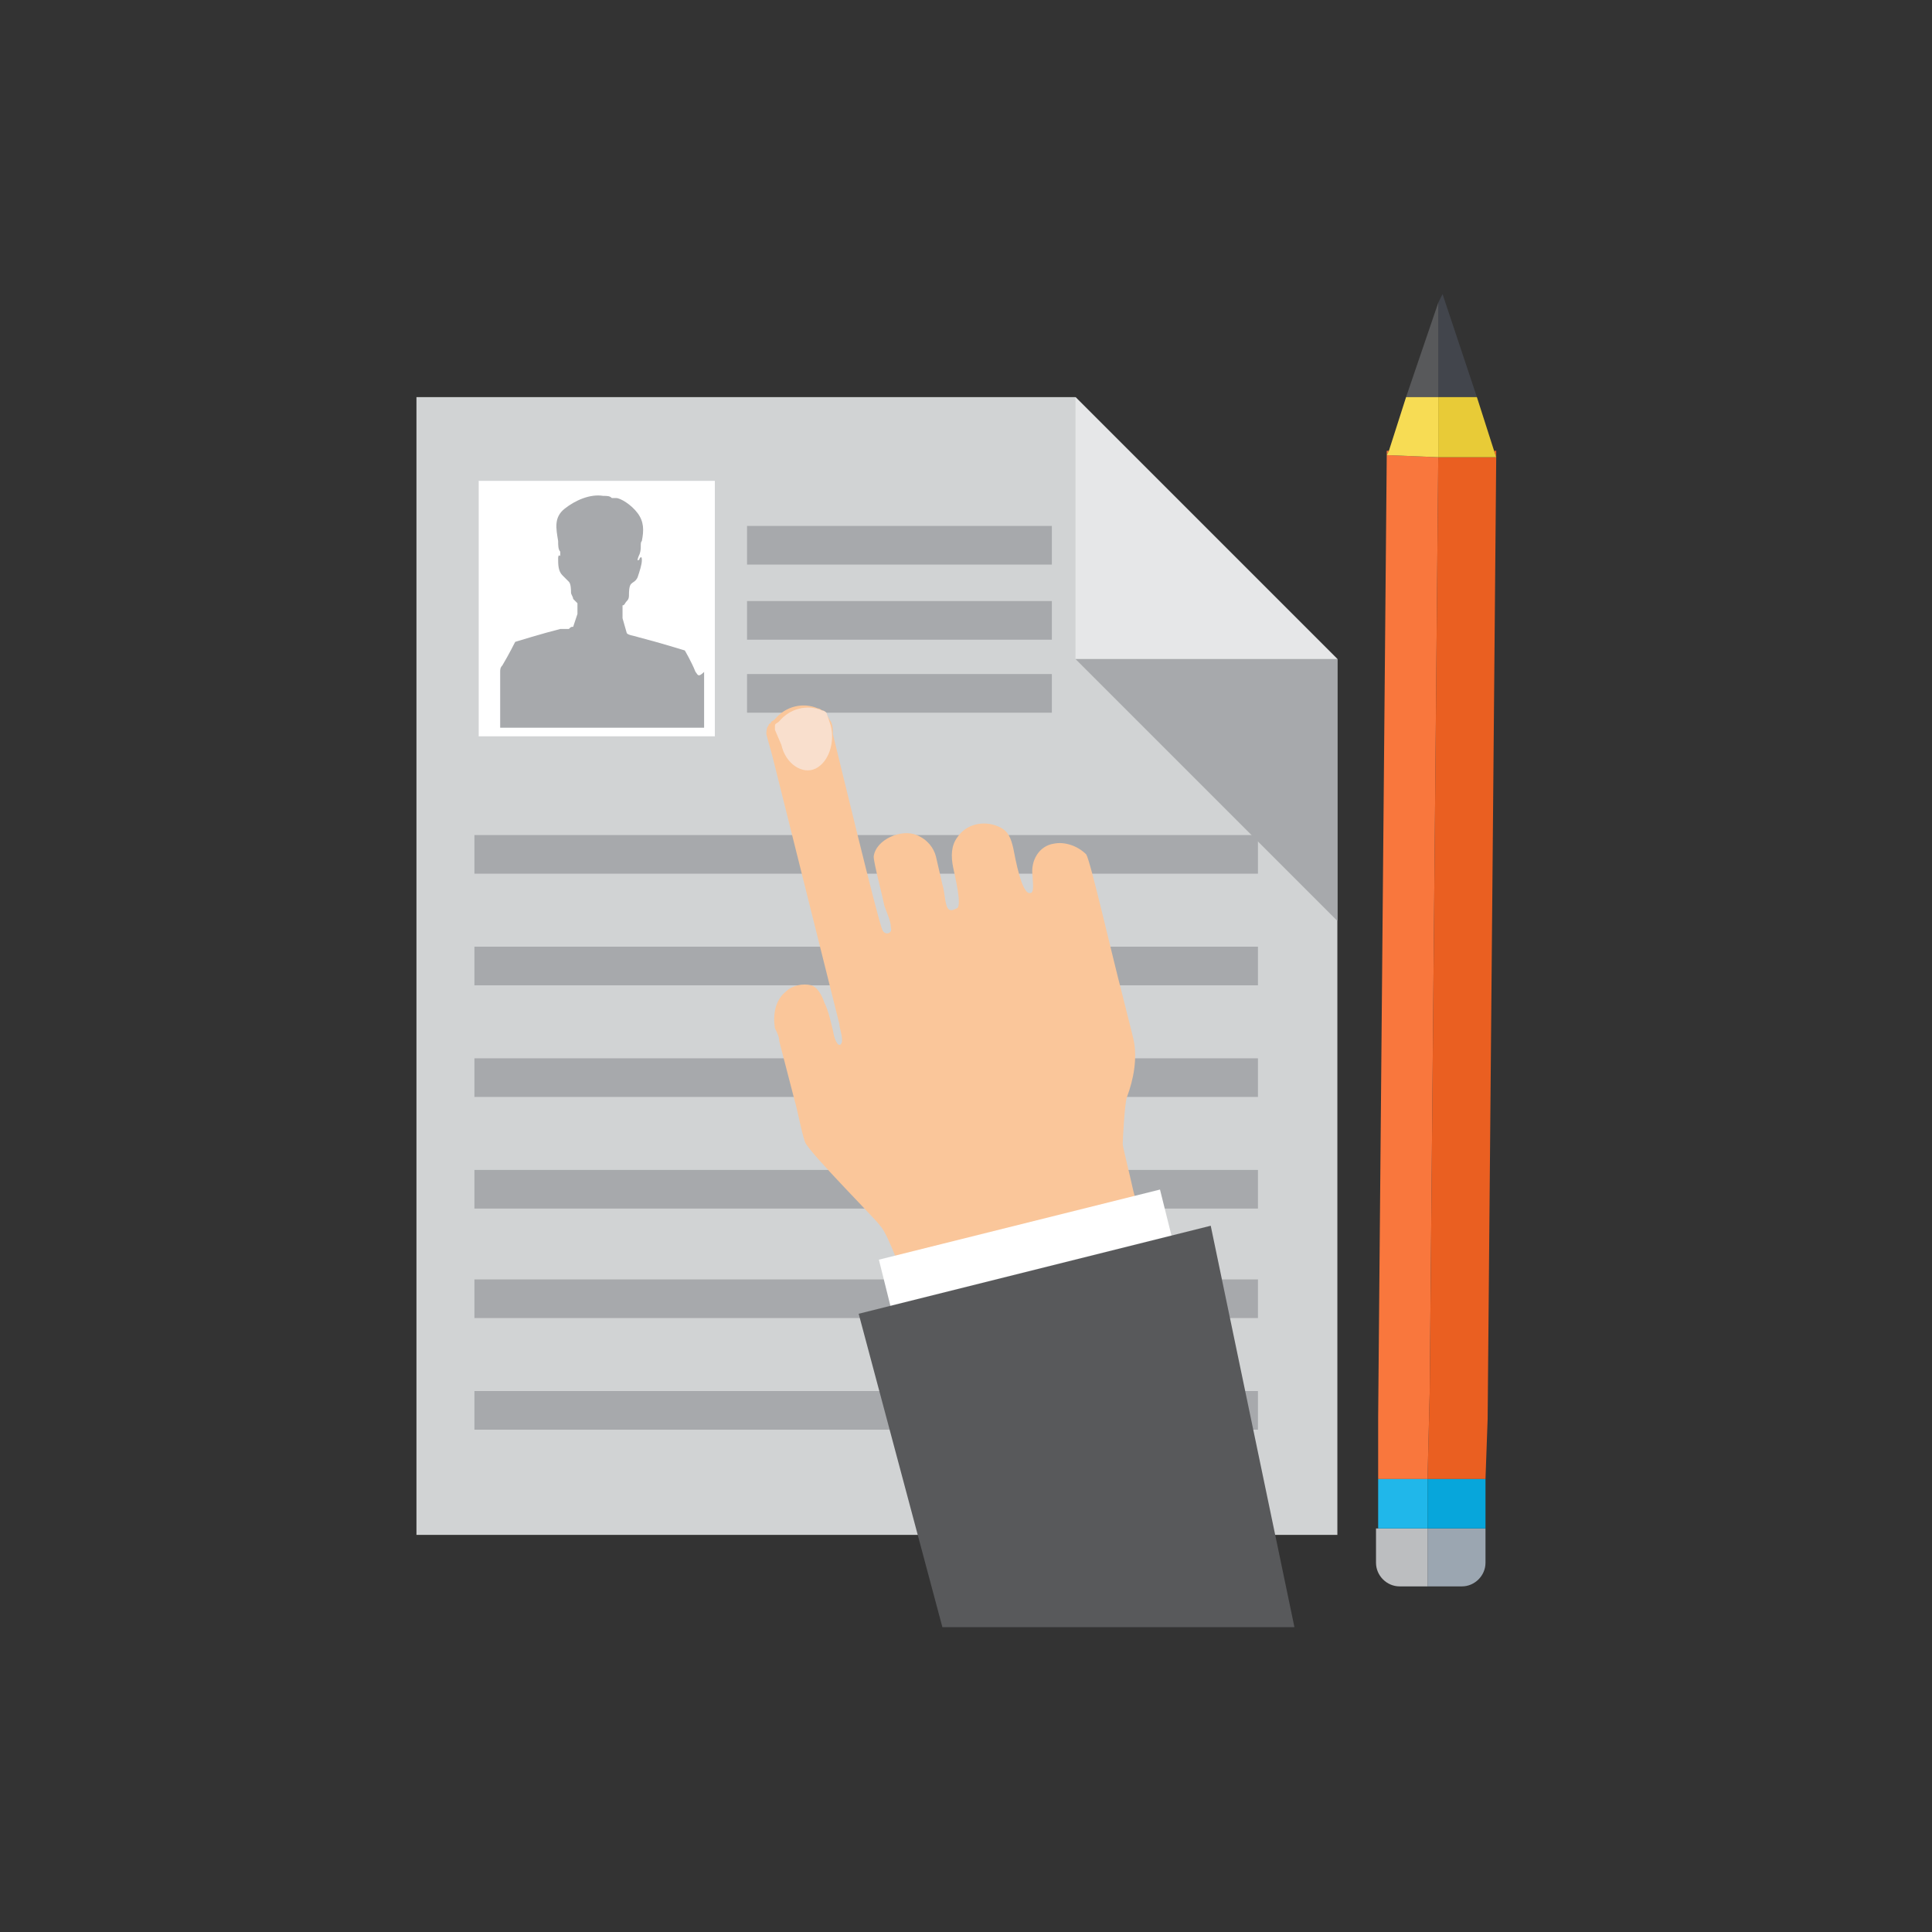
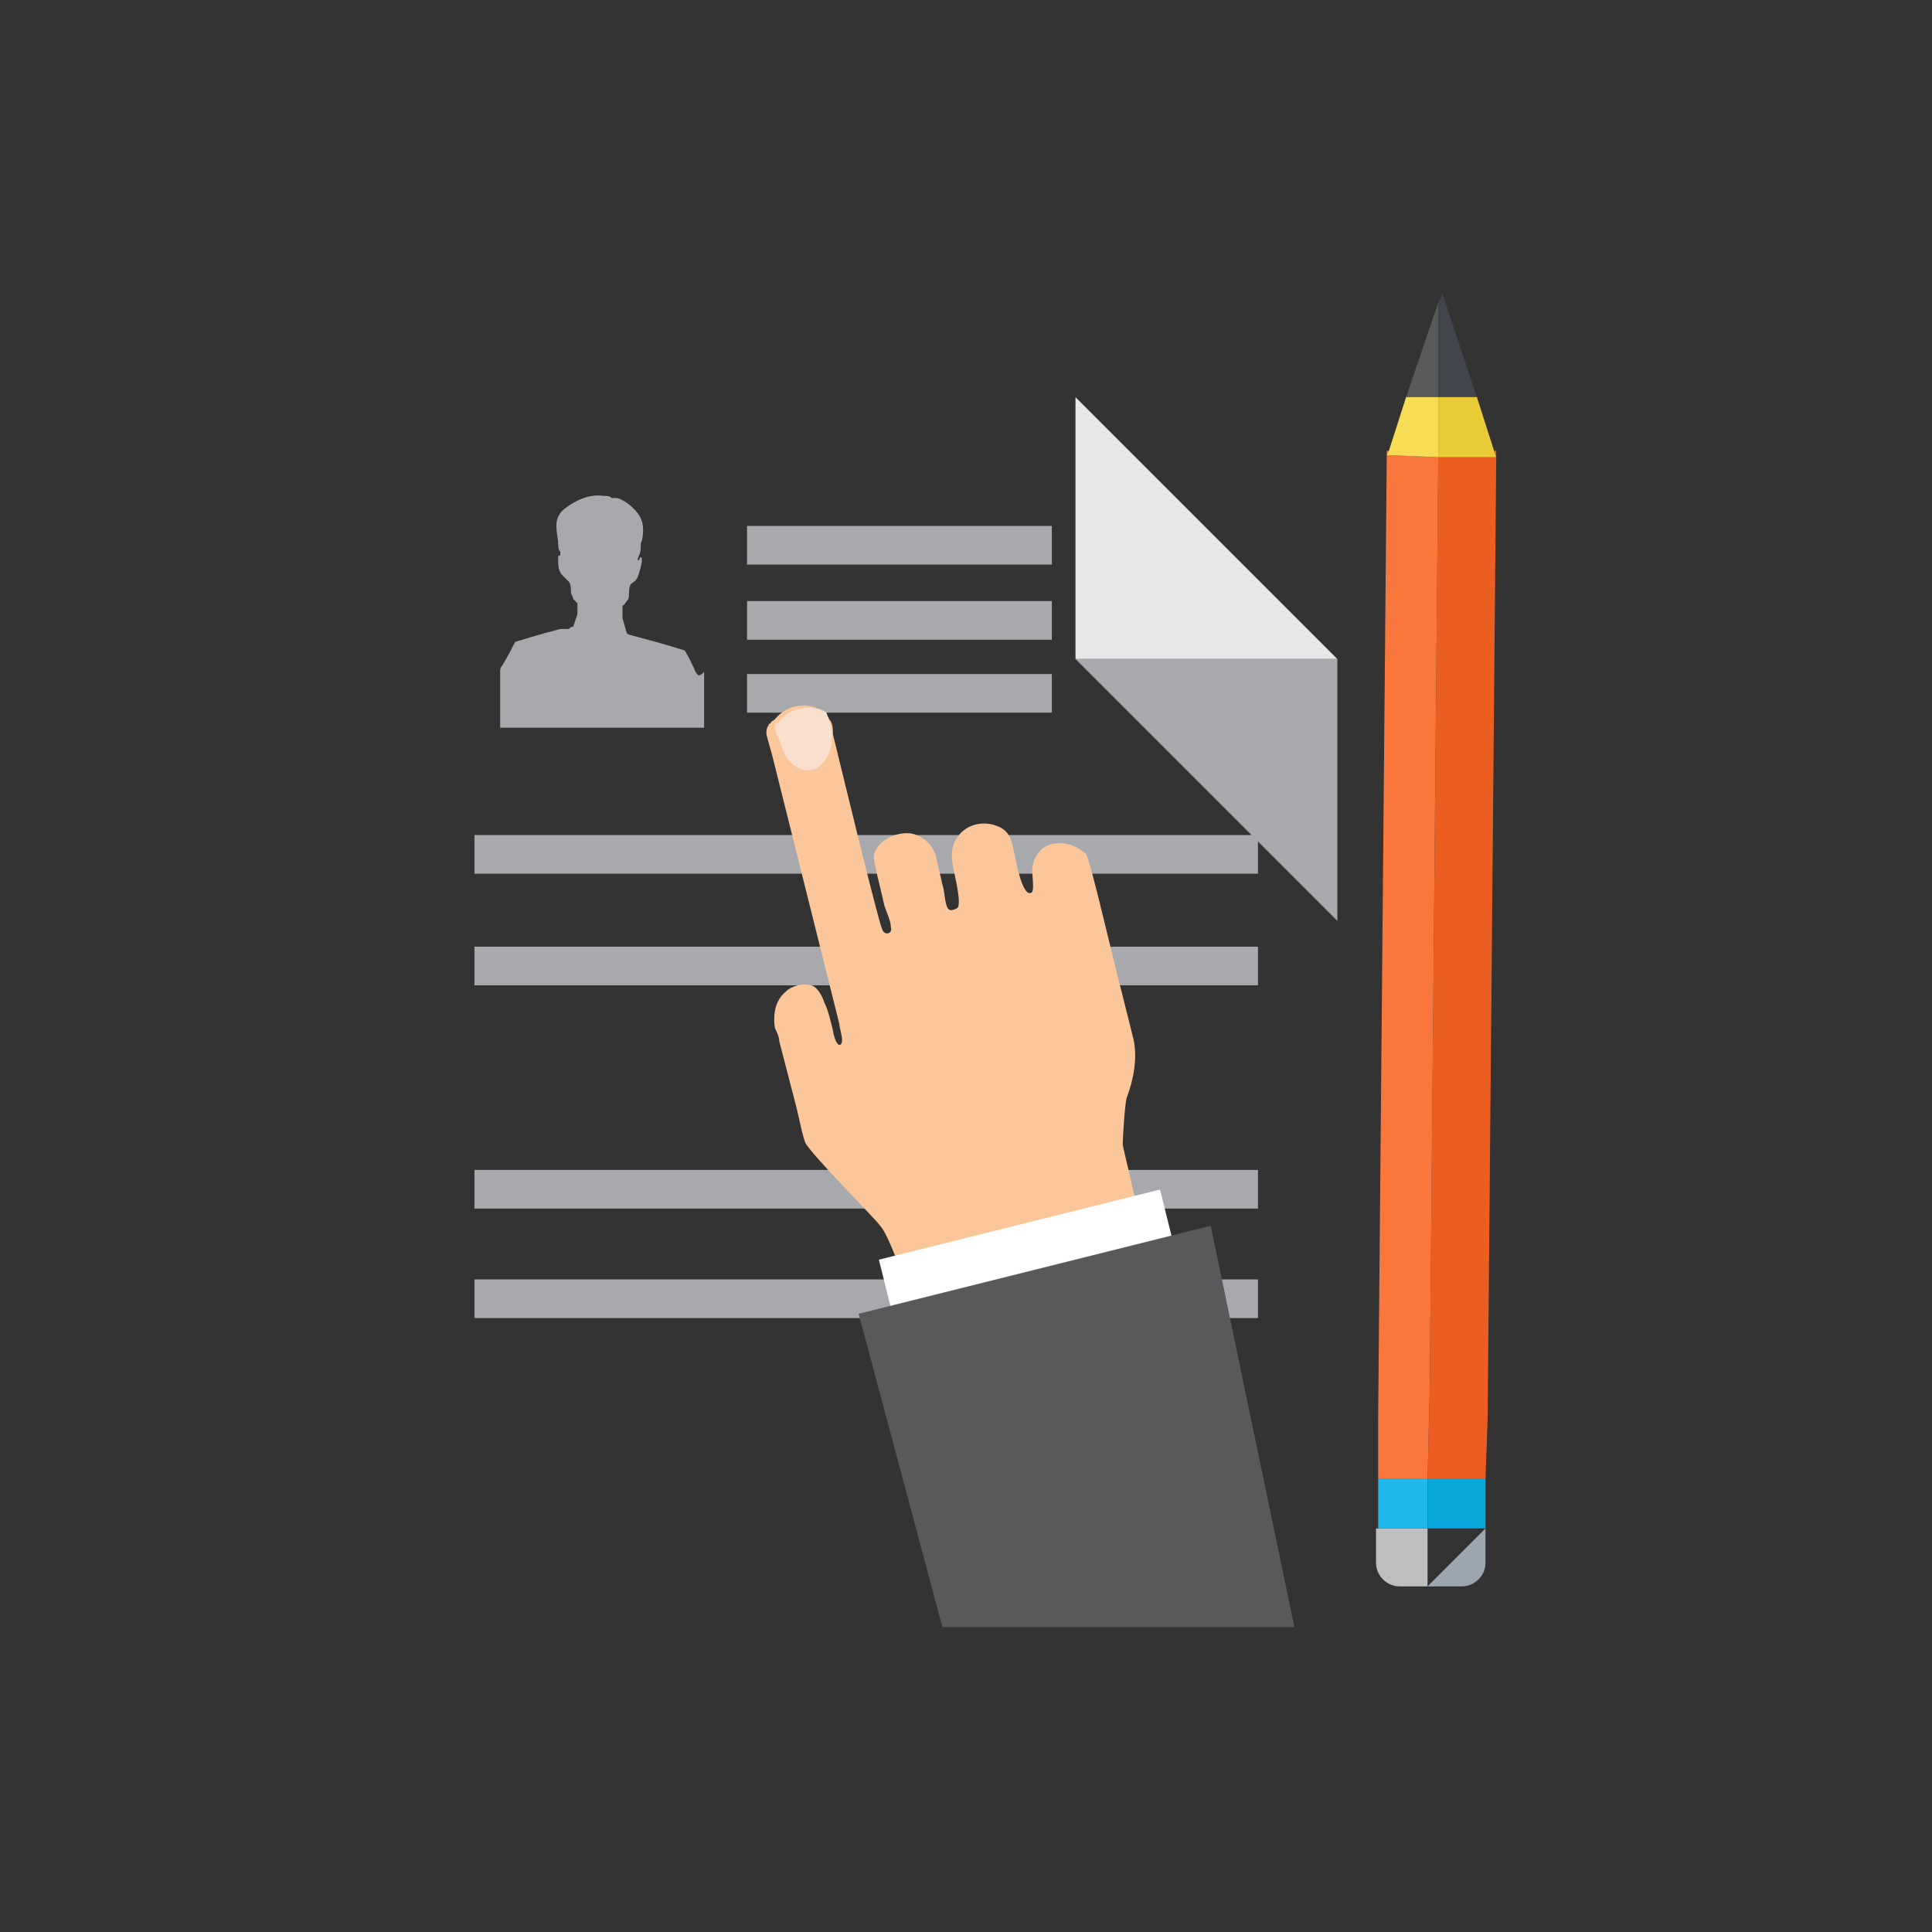
<svg xmlns="http://www.w3.org/2000/svg" version="1.1" id="Layer_1" x="0px" y="0px" viewBox="0 0 90 90" style="enable-background:new 0 0 90 90;" xml:space="preserve">
  <rect x="0" y="0" width="90" height="90" fill="#333333" stroke="none" />
  <style type="text/css"> .st0{fill:#D1D3D4;} .st1{fill:#E6E7E8;} .st2{fill:#A7A9AC;} .st3{fill:#FFFFFF;} .st4{fill:#9BA6B1;} .st5{fill:#BCBEC0;} .st6{fill:#EA5F21;} .st7{fill:#F9773D;} .st8{fill:#20B7EA;} .st9{fill:#07A6DB;} .st10{fill:#42454C;} .st11{fill:#58595B;} .st12{fill:#E8CB37;} .st13{fill:#F7DC54;} .st14{fill:#FAC69A;} .st15{fill:#F9DFCD;} </style>
  <g id="_x35_">
    <g>
      <g>
        <g>
-           <polygon class="st0" points="50.1,18.5 19.4,18.5 19.4,71.5 62.3,71.5 62.3,30.7 " />
          <polygon class="st1" points="50.1,30.7 62.3,30.7 50.1,18.5 " />
          <polygon class="st2" points="62.3,30.7 50.1,30.7 62.3,42.9 " />
-           <rect x="22.3" y="22.4" class="st3" width="11" height="11.9" />
        </g>
        <path class="st2" d="M32.4,31.3c-0.2-0.5-0.5-1-0.5-1c0,0-1.3-0.4-2.1-0.6c-0.3-0.1-0.5-0.1-0.6-0.2L29,28.8l0,0v-0.6 c0.1,0,0.1-0.1,0.2-0.2c0.1-0.1,0.1-0.2,0.1-0.3c0-0.1,0-0.4,0.1-0.5c0.1-0.1,0.2-0.1,0.3-0.3c0.1-0.3,0.2-0.6,0.2-0.8 c0-0.1,0-0.2-0.1-0.1c0,0,0,0.1-0.1,0.1c0,0,0,0,0,0c0-0.1,0.1-0.3,0.1-0.3c0.1-0.3,0-0.5,0.1-0.6c0.1-0.5,0.1-0.9-0.2-1.3 c-0.3-0.4-0.8-0.7-1-0.7c0,0-0.2,0-0.2,0c-0.1-0.1-0.2-0.1-0.4-0.1c-0.6-0.1-1.3,0.2-1.8,0.6c-0.5,0.4-0.4,0.9-0.3,1.5 c0,0.2,0,0.4,0.1,0.5c0,0.1,0,0.2,0,0.3c0,0,0,0,0-0.1c-0.1-0.1-0.1,0.1-0.1,0.1c0,0.3,0,0.6,0.2,0.8c0.1,0.1,0.2,0.2,0.3,0.3 c0.1,0.1,0.1,0.4,0.1,0.5c0,0.1,0.1,0.2,0.1,0.3c0.1,0.1,0.1,0.1,0.2,0.2v0.5l0,0l-0.2,0.6c-0.1,0-0.1,0-0.2,0.1c0,0-0.1,0-0.1,0 c0,0-0.1,0-0.1,0c-0.1,0-0.1,0-0.2,0c-0.8,0.2-2.1,0.6-2.1,0.6c0,0-0.3,0.6-0.6,1.1c-0.1,0.1-0.1,0.2-0.1,0.3v2.6h4.6h0.1l0,0 h0.2h4.6v-2.6C32.5,31.6,32.5,31.4,32.4,31.3z" />
        <g>
          <rect x="34.8" y="24.5" class="st2" width="14.2" height="1.8" />
          <rect x="34.8" y="28" class="st2" width="14.2" height="1.8" />
          <rect x="34.8" y="31.4" class="st2" width="14.2" height="1.8" />
          <rect x="22.1" y="38.9" class="st2" width="36.5" height="1.8" />
          <rect x="22.1" y="44.1" class="st2" width="36.5" height="1.8" />
-           <rect x="22.1" y="49.3" class="st2" width="36.5" height="1.8" />
          <rect x="22.1" y="54.5" class="st2" width="36.5" height="1.8" />
          <rect x="22.1" y="59.6" class="st2" width="36.5" height="1.8" />
-           <rect x="22.1" y="64.8" class="st2" width="36.5" height="1.8" />
        </g>
      </g>
      <g>
-         <path class="st4" d="M66.5,73.9l1.6,0c0.6,0,1.1-0.5,1.1-1.1l0-1.6l-2.7,0L66.5,73.9z" />
+         <path class="st4" d="M66.5,73.9l1.6,0c0.6,0,1.1-0.5,1.1-1.1l0-1.6L66.5,73.9z" />
        <path class="st5" d="M64.1,72.8c0,0.6,0.5,1.1,1.1,1.1l1.3,0l0-2.7l-2.4,0L64.1,72.8z" />
        <polygon class="st6" points="69.7,21.3 69.7,21 69.6,21 " />
        <polygon class="st7" points="64.6,21.2 64.7,21 64.6,21 " />
        <polygon class="st6" points="66.6,64.9 66.5,68.9 69.2,68.9 69.3,66.1 69.7,21.3 67,21.3 " />
        <polygon class="st7" points="64.2,66 64.2,68.9 66.5,68.9 66.6,64.9 67,21.3 64.6,21.2 " />
        <polygon class="st8" points="64.2,70.7 64.2,71.2 66.5,71.2 66.5,70.7 66.5,68.9 64.2,68.9 " />
        <polygon class="st9" points="66.5,70.7 66.5,71.2 69.2,71.2 69.2,70.7 69.2,68.9 66.5,68.9 " />
        <polygon class="st10" points="67,18.5 68.8,18.5 67.2,13.7 67,14.1 " />
        <polygon class="st11" points="67,18.5 67,14.1 65.5,18.5 " />
        <polygon class="st12" points="67,21 67,21.3 69.7,21.3 69.6,21 68.8,18.5 67,18.5 " />
        <polygon class="st13" points="64.7,21 64.6,21.2 67,21.3 67,21 67,18.5 65.5,18.5 " />
      </g>
    </g>
    <g>
      <path class="st14" d="M53.4,56.7c-0.1,0.1-0.3,0.1-0.4,0.1L52.2,57c-0.8,0.2-0.6,0.5-1.4,0.7c-1.9,0.5-3.9,0.7-5.8,1.1l-2.1,0.5 c-0.1,0-0.7,0.2-0.8,0.2c-0.1,0-0.1-0.3-0.1-0.4c0-0.1-0.1-0.3-0.3-0.6c-0.2-0.5-0.5-1.2-0.7-1.4c-0.1-0.2-3.3-3.4-3.5-3.9 c-0.2-0.6-0.3-1.3-0.5-2l-0.7-2.7c0-0.2-0.1-0.4-0.2-0.6c-0.1-0.6,0-1.3,0.5-1.7c0.3-0.3,0.8-0.4,1.2-0.3c0.3,0.1,0.5,0.5,0.6,0.8 c0.2,0.4,0.3,0.9,0.4,1.3c0.1,0.6,0.3,0.8,0.4,0.6c0.1-0.2-0.1-0.7-0.1-0.9l-3.1-12.4c-0.1-0.4-0.2-0.7-0.3-1.1 c0-0.1,0-0.3,0.1-0.4c0,0,0-0.1,0.1-0.1c0,0,0,0,0,0c0-0.1,0.1-0.1,0.2-0.2c0.5-0.6,1.3-0.8,2-0.5c0.1,0,0.2,0.1,0.2,0.1 c0,0,0,0,0,0c0.1,0,0.2,0.1,0.2,0.2c0.1,0.1,0.1,0.2,0.2,0.3c0.1,0.2,0.1,0.4,0.1,0.6c0.2,0.8,2.1,8.7,2.3,9.1 c0.1,0.3,0.5,0.2,0.4-0.1c0-0.3-0.2-0.7-0.3-1c-0.1-0.5-0.5-2-0.5-2.3c0.1-0.8,1.3-1.3,2-1c0.5,0.2,0.8,0.6,0.9,1l0.3,1.3 c0.1,0.3,0.1,0.7,0.2,1c0.1,0.3,0.3,0.2,0.5,0.1c0.2-0.2-0.1-1.4-0.2-1.9c-0.1-0.5-0.1-1,0.2-1.4c0.4-0.6,1.2-0.8,1.9-0.5 c0.5,0.2,0.6,0.6,0.7,1c0.1,0.5,0.4,2.2,0.8,2.1c0.2,0,0.1-0.6,0.1-0.8c-0.1-0.7,0.3-1.4,1-1.5c0.5-0.1,1.1,0.1,1.5,0.5 c0,0,0,0,0,0c0,0,0,0,0,0c0,0,0,0,0,0c0,0,0,0,0,0v0c0.2,0.3,1.2,4.7,1.7,6.6l0.5,2c0.2,0.9,0,1.9-0.3,2.7c-0.1,0.2-0.2,2-0.2,2.2 c0,0.1,0.3,1.3,0.5,2.2c0.1,0.4,0.2,0.7,0.2,0.8C53.4,56.5,53.5,56.6,53.4,56.7z" />
      <rect x="41.1" y="57" transform="matrix(0.97 -0.242 0.242 0.97 -12.719 13.337)" class="st3" width="13.5" height="2.6" />
      <polygon class="st11" points="56.4,57.1 40,61.2 43.9,75.8 60.3,75.8 " />
      <path class="st15" d="M38,35.8c-0.6,0.3-1.4-0.2-1.6-1.1L36.1,34c0-0.1,0-0.1,0-0.2c0-0.1,0.1-0.1,0.2-0.2c0.5-0.6,1.3-0.8,2-0.5 c0.1,0,0.2,0.1,0.2,0.1c0,0,0,0,0,0l0.2,0.6C38.9,34.6,38.6,35.5,38,35.8z" />
    </g>
  </g>
</svg>